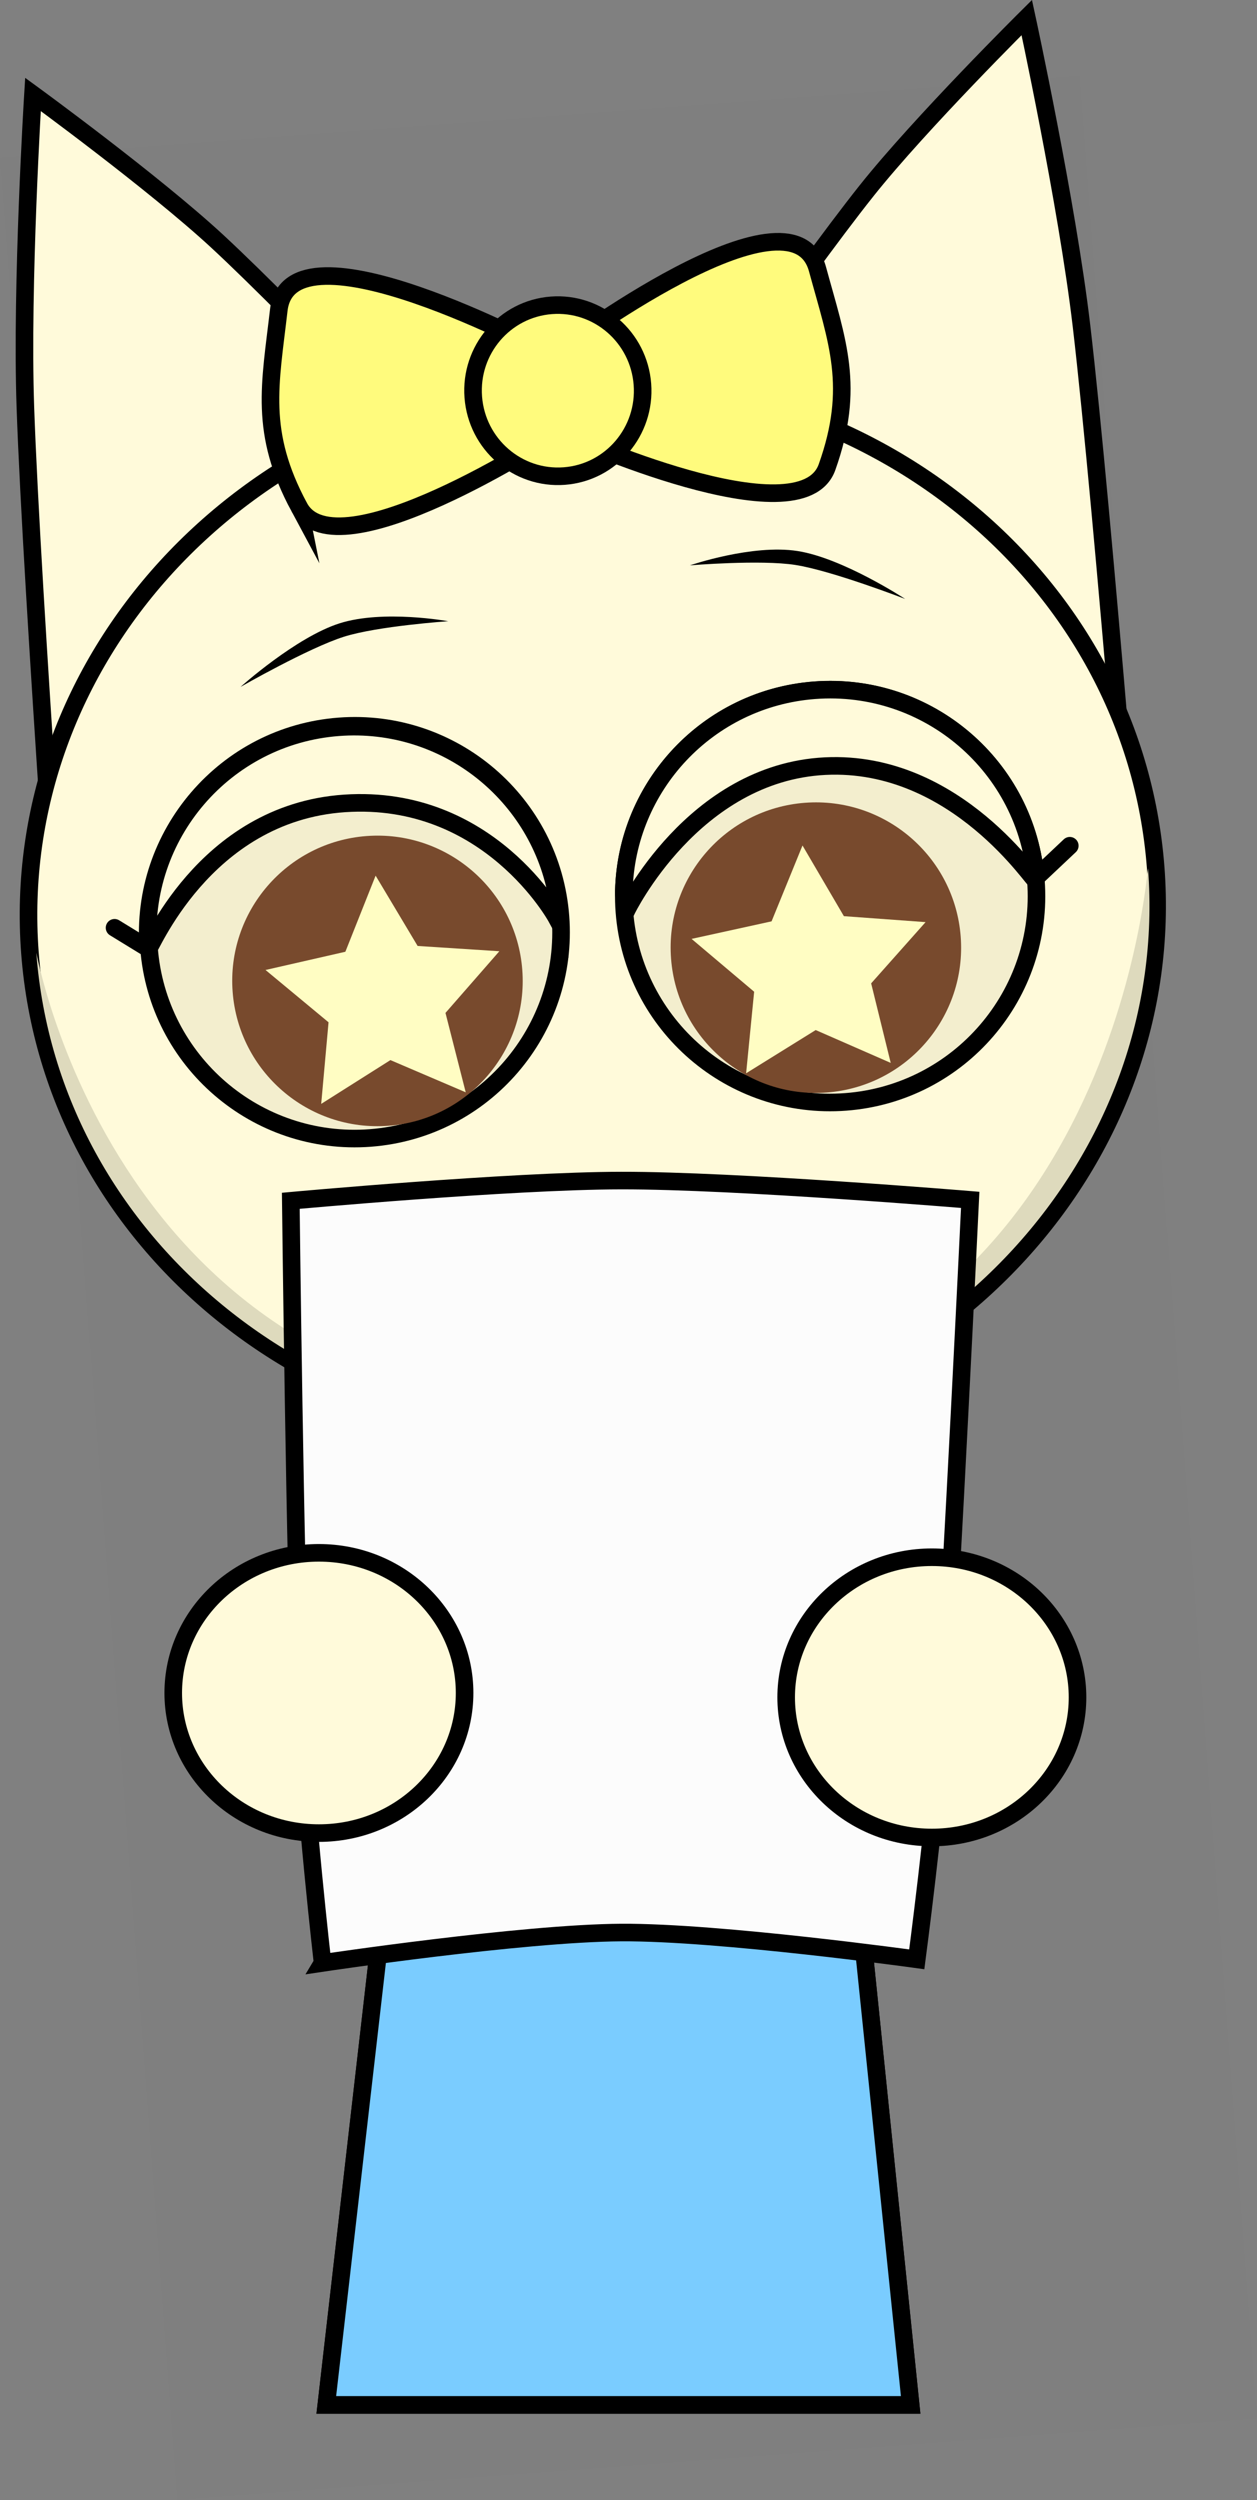
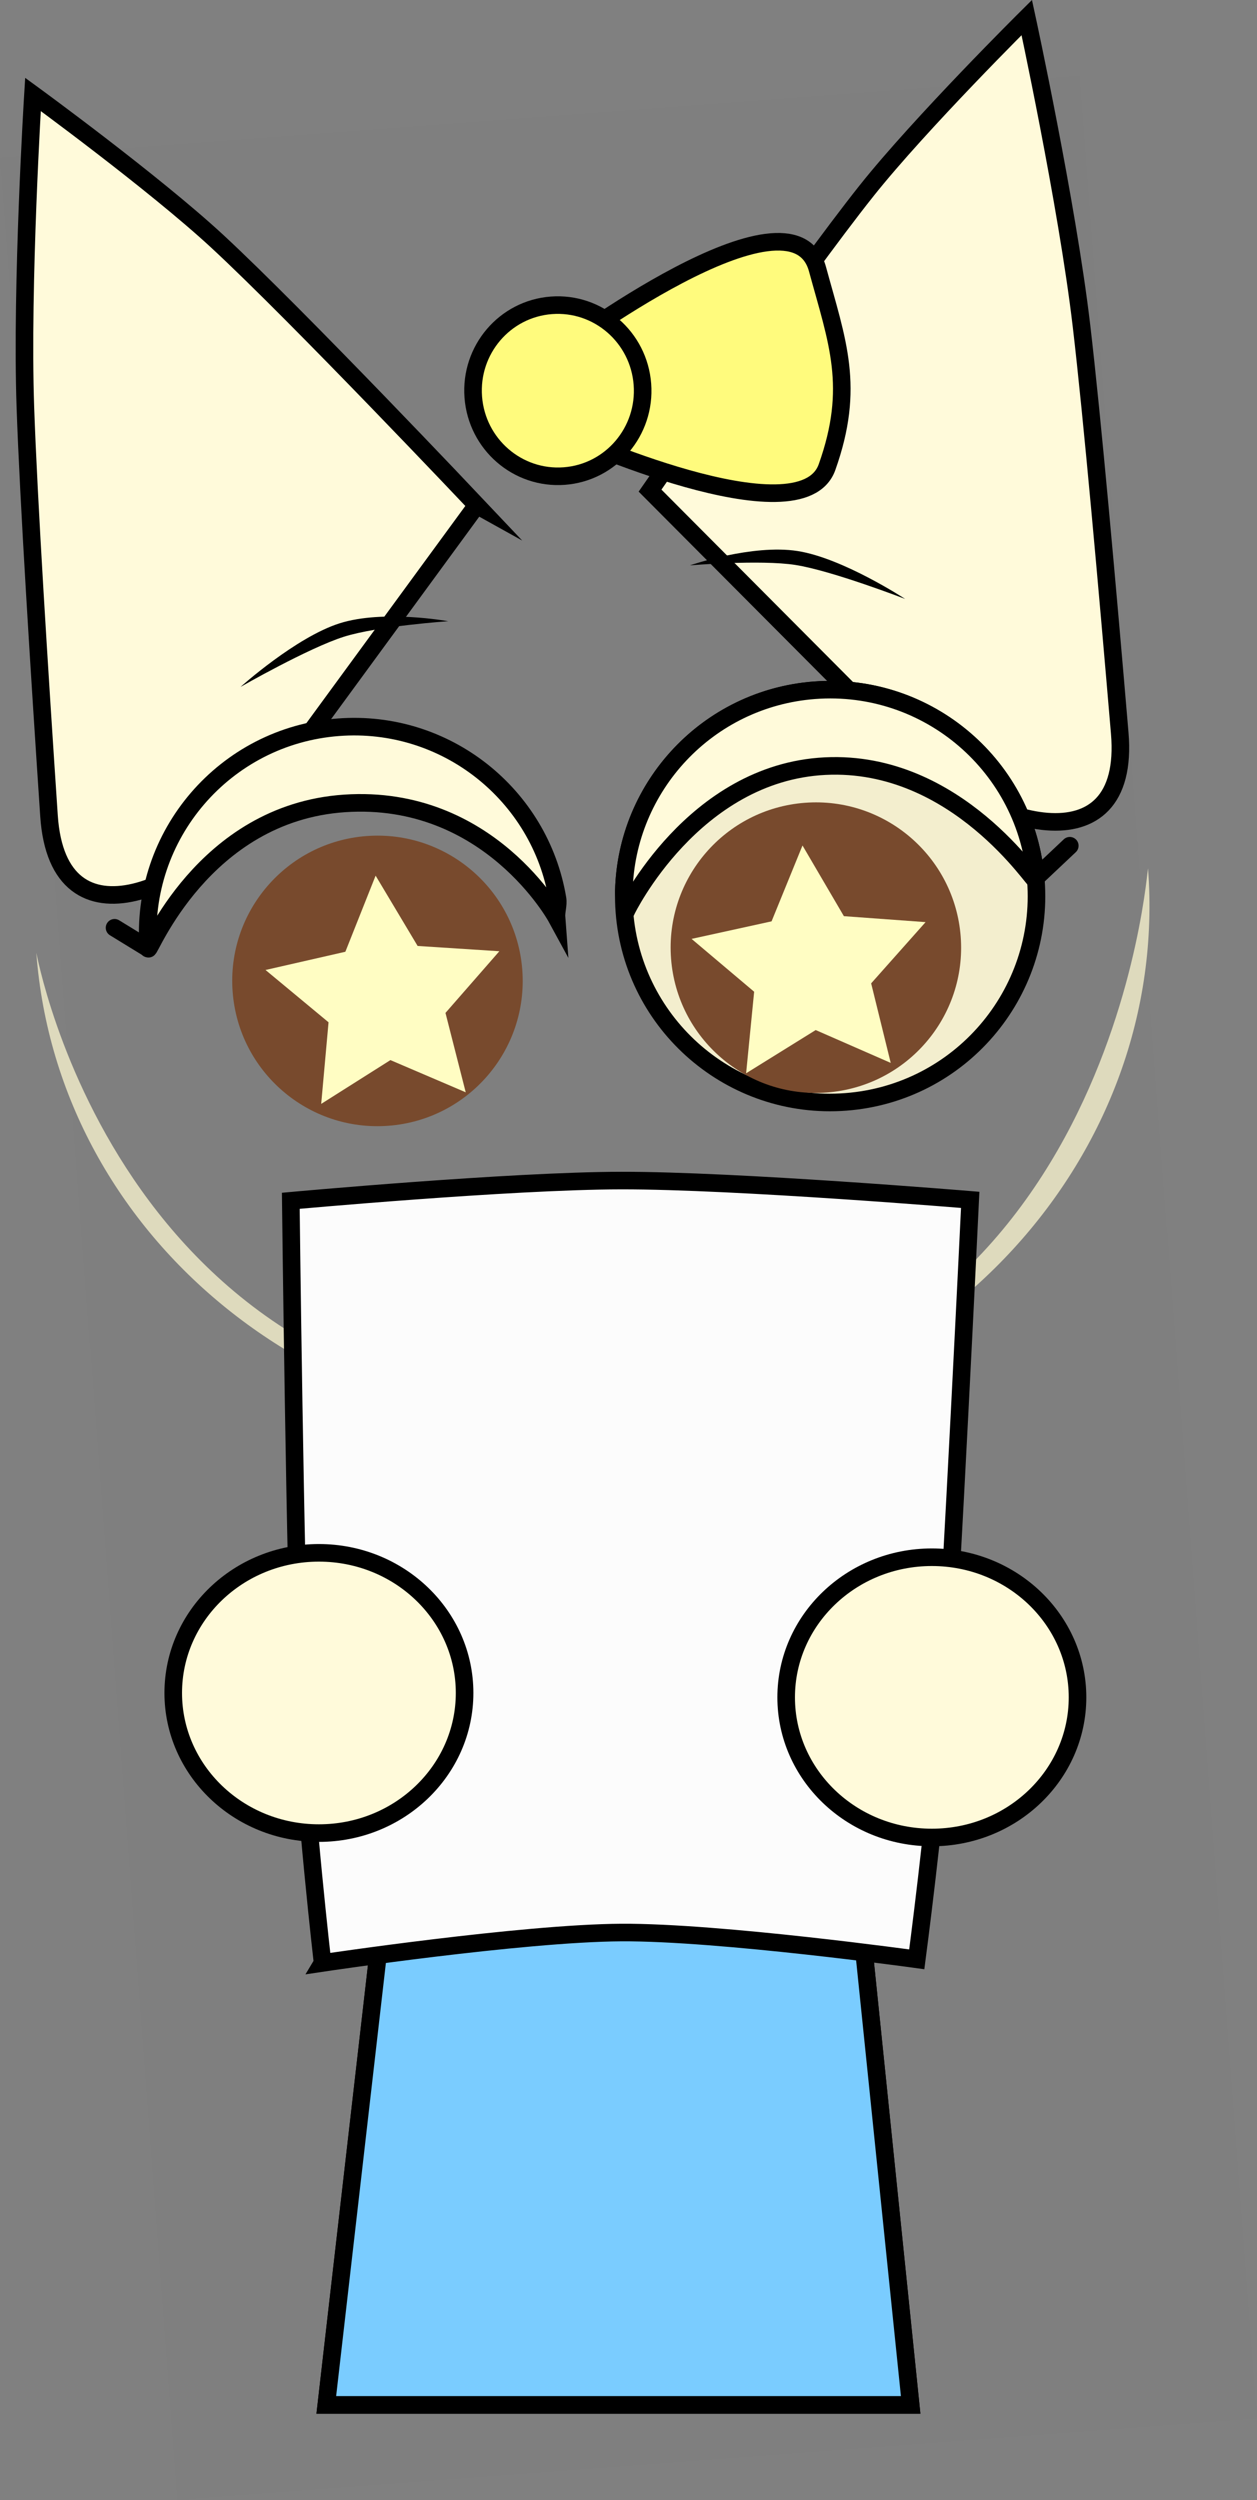
<svg xmlns="http://www.w3.org/2000/svg" version="1.1" width="143.044" height="284.427" viewBox="0,0,143.044,284.427">
  <rect x="0" y="0" width="143.044" height="284.427" fill="#808080" stroke="none" />
  <g transform="translate(-169.619,-33.891)">
    <g data-paper-data="{&quot;isPaintingLayer&quot;:true}" fill-rule="nonzero" stroke-linejoin="miter" stroke-miterlimit="10" stroke-dasharray="" stroke-dashoffset="0" style="mix-blend-mode: normal">
      <path d="M189.834,318.318l-20.215,-266.459l122.829,-9.319l20.215,266.459z" fill-opacity="0.01" fill="#000000" stroke="none" stroke-width="0" stroke-linecap="butt" />
      <path d="M268.242,55.582c6.151,-7.722 18.222,-19.696 18.222,-19.696c0,0 4.592,21.174 6.223,35.051c1.225,10.418 2.959,29.896 4.355,46.363c1.319,15.557 -15.278,10.739 -24.369,1.61c-9.487,-9.526 -29.081,-29.201 -29.081,-29.201c0,0 16.889,-24.382 24.65,-34.126z" data-paper-data="{&quot;index&quot;:null}" fill="#fffada" stroke="#000000" stroke-width="2" stroke-linecap="butt" />
      <path d="M223.871,91.372c0,0 -16.401,22.406 -24.342,33.255c-7.61,10.396 -23.29,17.663 -24.333,2.085c-1.104,-16.488 -2.329,-36.005 -2.689,-46.489c-0.481,-13.964 0.864,-35.589 0.864,-35.589c0,0 13.739,10.016 20.985,16.722c9.143,8.462 29.517,30.017 29.517,30.017z" data-paper-data="{&quot;index&quot;:null}" fill="#fffada" stroke="#000000" stroke-width="2" stroke-linecap="butt" />
      <path d="M206.75,307.5l15.143,-131.842l37.783,-0.158l13.574,132z" fill="#ffffff" stroke="#000000" stroke-width="2" stroke-linecap="butt" />
      <path d="M219.701,204.113l3.121,-26.328l35.831,-0.142l2.767,26.106c0,0 -7.515,4.196 -21.559,4.51c-12.485,0.279 -20.16,-4.146 -20.16,-4.146z" fill="#e6e6e6" stroke="#000000" stroke-width="0" stroke-linecap="butt" />
      <path d="M206.75,307.5l15.143,-131.842l37.783,-0.158l13.574,132z" fill="#7accff" stroke="#000000" stroke-width="2" stroke-linecap="butt" />
      <path d="M208.667,230.887l8.447,-38.356c0,0 6.379,3.434 22.837,3.449c18.124,0.016 23.949,-3.797 23.949,-3.797l8.433,38.703c0,0 -19.637,5.312 -31.505,0c-9.883,-4.424 -32.162,0 -32.162,0z" fill="#d4d4d4" stroke="#000000" stroke-width="2" stroke-linecap="butt" />
-       <path d="M173.028,142.319c-2.519,-33.206 24.116,-62.301 59.491,-64.985c35.375,-2.684 66.095,22.06 68.614,55.266c2.519,33.206 -24.116,62.301 -59.491,64.985c-35.375,2.684 -66.095,-22.06 -68.614,-55.266z" fill="#fffada" stroke="#000000" stroke-width="2" stroke-linecap="butt" />
      <path d="M173.753,142.318c-0.055,-0.726 9.422,55.365 67.486,51.978c55.478,-3.236 58.947,-62.592 59.025,-61.576c2.482,32.711 -23.827,61.377 -58.762,64.027c-34.935,2.65 -65.267,-21.718 -67.749,-54.429z" fill="#dedabd" stroke="#000000" stroke-width="0" stroke-linecap="butt" />
-       <path d="M186.572,141.722c-0.981,-12.931 8.706,-24.209 21.637,-25.19c12.931,-0.981 24.209,8.706 25.19,21.637c0.981,12.931 -8.706,24.209 -21.637,25.19c-12.931,0.981 -24.209,-8.706 -25.19,-21.637z" fill="#f3eece" stroke="#000000" stroke-width="2" stroke-linecap="butt" />
      <path d="M227.507,179.91c12.179,-7.321 25.11,0 25.11,0" data-paper-data="{&quot;index&quot;:null}" fill="none" stroke="#000000" stroke-width="2" stroke-linecap="round" />
      <path d="M265.864,159.255c-12.931,0.981 -24.209,-8.706 -25.19,-21.637c-0.981,-12.931 8.706,-24.209 21.637,-25.19c12.931,-0.981 24.209,8.706 25.19,21.637c0.981,12.931 -8.706,24.209 -21.637,25.19z" data-paper-data="{&quot;index&quot;:null}" fill="#f3eece" stroke="#000000" stroke-width="2" stroke-linecap="butt" />
      <path d="M196.994,112.041c0,0 6.299,-5.662 11.282,-7.238c4.983,-1.576 12.352,-0.236 12.352,-0.236c0,0 -8.02,0.548 -11.868,1.765c-4.022,1.272 -11.766,5.709 -11.766,5.709z" fill="#000000" stroke="none" stroke-width="0" stroke-linecap="butt" />
      <path d="M260.132,98.166c-3.988,-0.622 -11.999,0.046 -11.999,0.046c0,0 7.082,-2.436 12.246,-1.63c5.164,0.806 12.245,5.453 12.245,5.453c0,0 -8.325,-3.218 -12.492,-3.868z" data-paper-data="{&quot;index&quot;:null}" fill="#000000" stroke="none" stroke-width="0" stroke-linecap="butt" />
      <path d="M263.715,158.186c-9.102,0.691 -17.04,-6.128 -17.731,-15.23c-0.691,-9.102 6.128,-17.04 15.23,-17.731c9.102,-0.691 17.04,6.128 17.731,15.23c0.691,9.102 -6.128,17.04 -15.23,17.731z" data-paper-data="{&quot;index&quot;:null}" fill="#784a2d" stroke="none" stroke-width="0" stroke-linecap="butt" />
      <path d="M196.094,146.741c-0.691,-9.102 6.128,-17.04 15.23,-17.731c9.102,-0.691 17.04,6.128 17.731,15.23c0.691,9.102 -6.128,17.04 -15.23,17.731c-9.102,0.691 -17.04,-6.128 -17.731,-15.23z" fill="#784a2d" stroke="none" stroke-width="0" stroke-linecap="butt" />
      <path d="M287.428,133.82l3.931,-3.708" fill="none" stroke="#000000" stroke-width="2" stroke-linecap="round" />
      <path d="M186.44,141.766l-3.786,-2.32" fill="none" stroke="#000000" stroke-width="2" stroke-linecap="round" />
      <path d="M260.942,130.084l4.709,8.041l9.296,0.678l-6.193,6.966l2.227,9.05l-8.538,-3.737c0,0 -2.029,1.26 -3.198,1.986c-1.421,0.882 -4.72,2.931 -4.72,2.931l0.914,-9.277l-7.12,-6.012l9.103,-1.996z" data-paper-data="{&quot;index&quot;:null}" fill="#fffdc3" stroke="#000000" stroke-width="0" stroke-linecap="butt" />
      <path d="M217.144,141.515l9.3,0.6l-6.131,7.017l2.304,9.033l-8.57,-3.666l-7.876,4.983l0.836,-9.283l-7.173,-5.952l9.087,-2.073l3.442,-8.659z" data-paper-data="{&quot;index&quot;:null}" fill="#fffdc3" stroke="#000000" stroke-width="0" stroke-linecap="butt" />
      <g fill="#fffb7d" stroke="#000000" stroke-width="2" stroke-linecap="butt">
-         <path d="M203.671,91.596c-4.59,-8.537 -3.308,-13.913 -2.326,-22.434c1.262,-10.949 30.548,4.822 30.548,4.822l0.511,9.481c0,0 -24.515,15.975 -28.733,8.13z" />
        <path d="M234.102,83.337l-0.925,-9.45c0,0 26.572,-20.01 29.471,-9.376c2.256,8.274 4.334,13.396 1.085,22.528c-2.986,8.392 -29.631,-3.702 -29.631,-3.702z" data-paper-data="{&quot;index&quot;:null}" />
        <path d="M223.477,79.071c-0.407,-5.364 3.572,-10.039 8.887,-10.442c5.315,-0.403 9.954,3.618 10.361,8.982c0.407,5.364 -3.572,10.039 -8.887,10.442c-5.315,0.403 -9.954,-3.618 -10.361,-8.982z" />
      </g>
      <path d="M206.326,257.214c0,0 -1.993,-17.313 -2.466,-28.673c-0.665,-15.953 -1.149,-58.034 -1.149,-58.034c0,0 24.984,-2.284 37.6,-2.301c13.135,-0.018 39.716,2.195 39.716,2.195c0,0 -2.113,43.98 -3.236,59.933c-0.741,10.53 -2.846,26.472 -2.846,26.472c0,0 -22.436,-3.116 -33.634,-3.048c-11.34,0.069 -33.986,3.457 -33.986,3.457z" fill="#fcfcfc" stroke="#000000" stroke-width="2" stroke-linecap="butt" />
      <path d="M222.489,226.502c0,8.805 -7.422,15.943 -16.578,15.943c-9.156,0 -16.578,-7.138 -16.578,-15.943c0,-8.805 7.422,-15.943 16.578,-15.943c9.156,0 16.578,7.138 16.578,15.943z" fill="#fffada" stroke="#000000" stroke-width="2" stroke-linecap="butt" />
      <path d="M186.495,141.821c-0.981,-12.931 8.706,-24.209 21.637,-25.19c12.212,-0.927 22.95,7.662 24.932,19.513c0.117,0.697 -0.171,1.434 -0.116,2.153c0,0 -7.673,-14.106 -24.111,-13.002c-16.189,1.088 -22.295,17.141 -22.342,16.526z" fill="#fffada" stroke="#000000" stroke-width="2" stroke-linecap="butt" />
      <path d="M240.914,137.467c-0.06,-0.785 -0.32,-1.421 -0.302,-2.192c0.27,-11.927 9.554,-21.933 21.699,-22.854c12.931,-0.981 24.209,8.706 25.19,21.637c0.046,0.604 -8.938,-13.748 -23.977,-13.004c-15.039,0.743 -22.609,16.413 -22.609,16.413z" data-paper-data="{&quot;index&quot;:null}" fill="#fffada" stroke="#000000" stroke-width="2" stroke-linecap="butt" />
      <path d="M292.239,227.002c0,8.805 -7.422,15.943 -16.578,15.943c-9.156,0 -16.578,-7.138 -16.578,-15.943c0,-8.805 7.422,-15.943 16.578,-15.943c9.156,0 16.578,7.138 16.578,15.943z" fill="#fffada" stroke="#000000" stroke-width="2" stroke-linecap="butt" />
    </g>
  </g>
</svg>